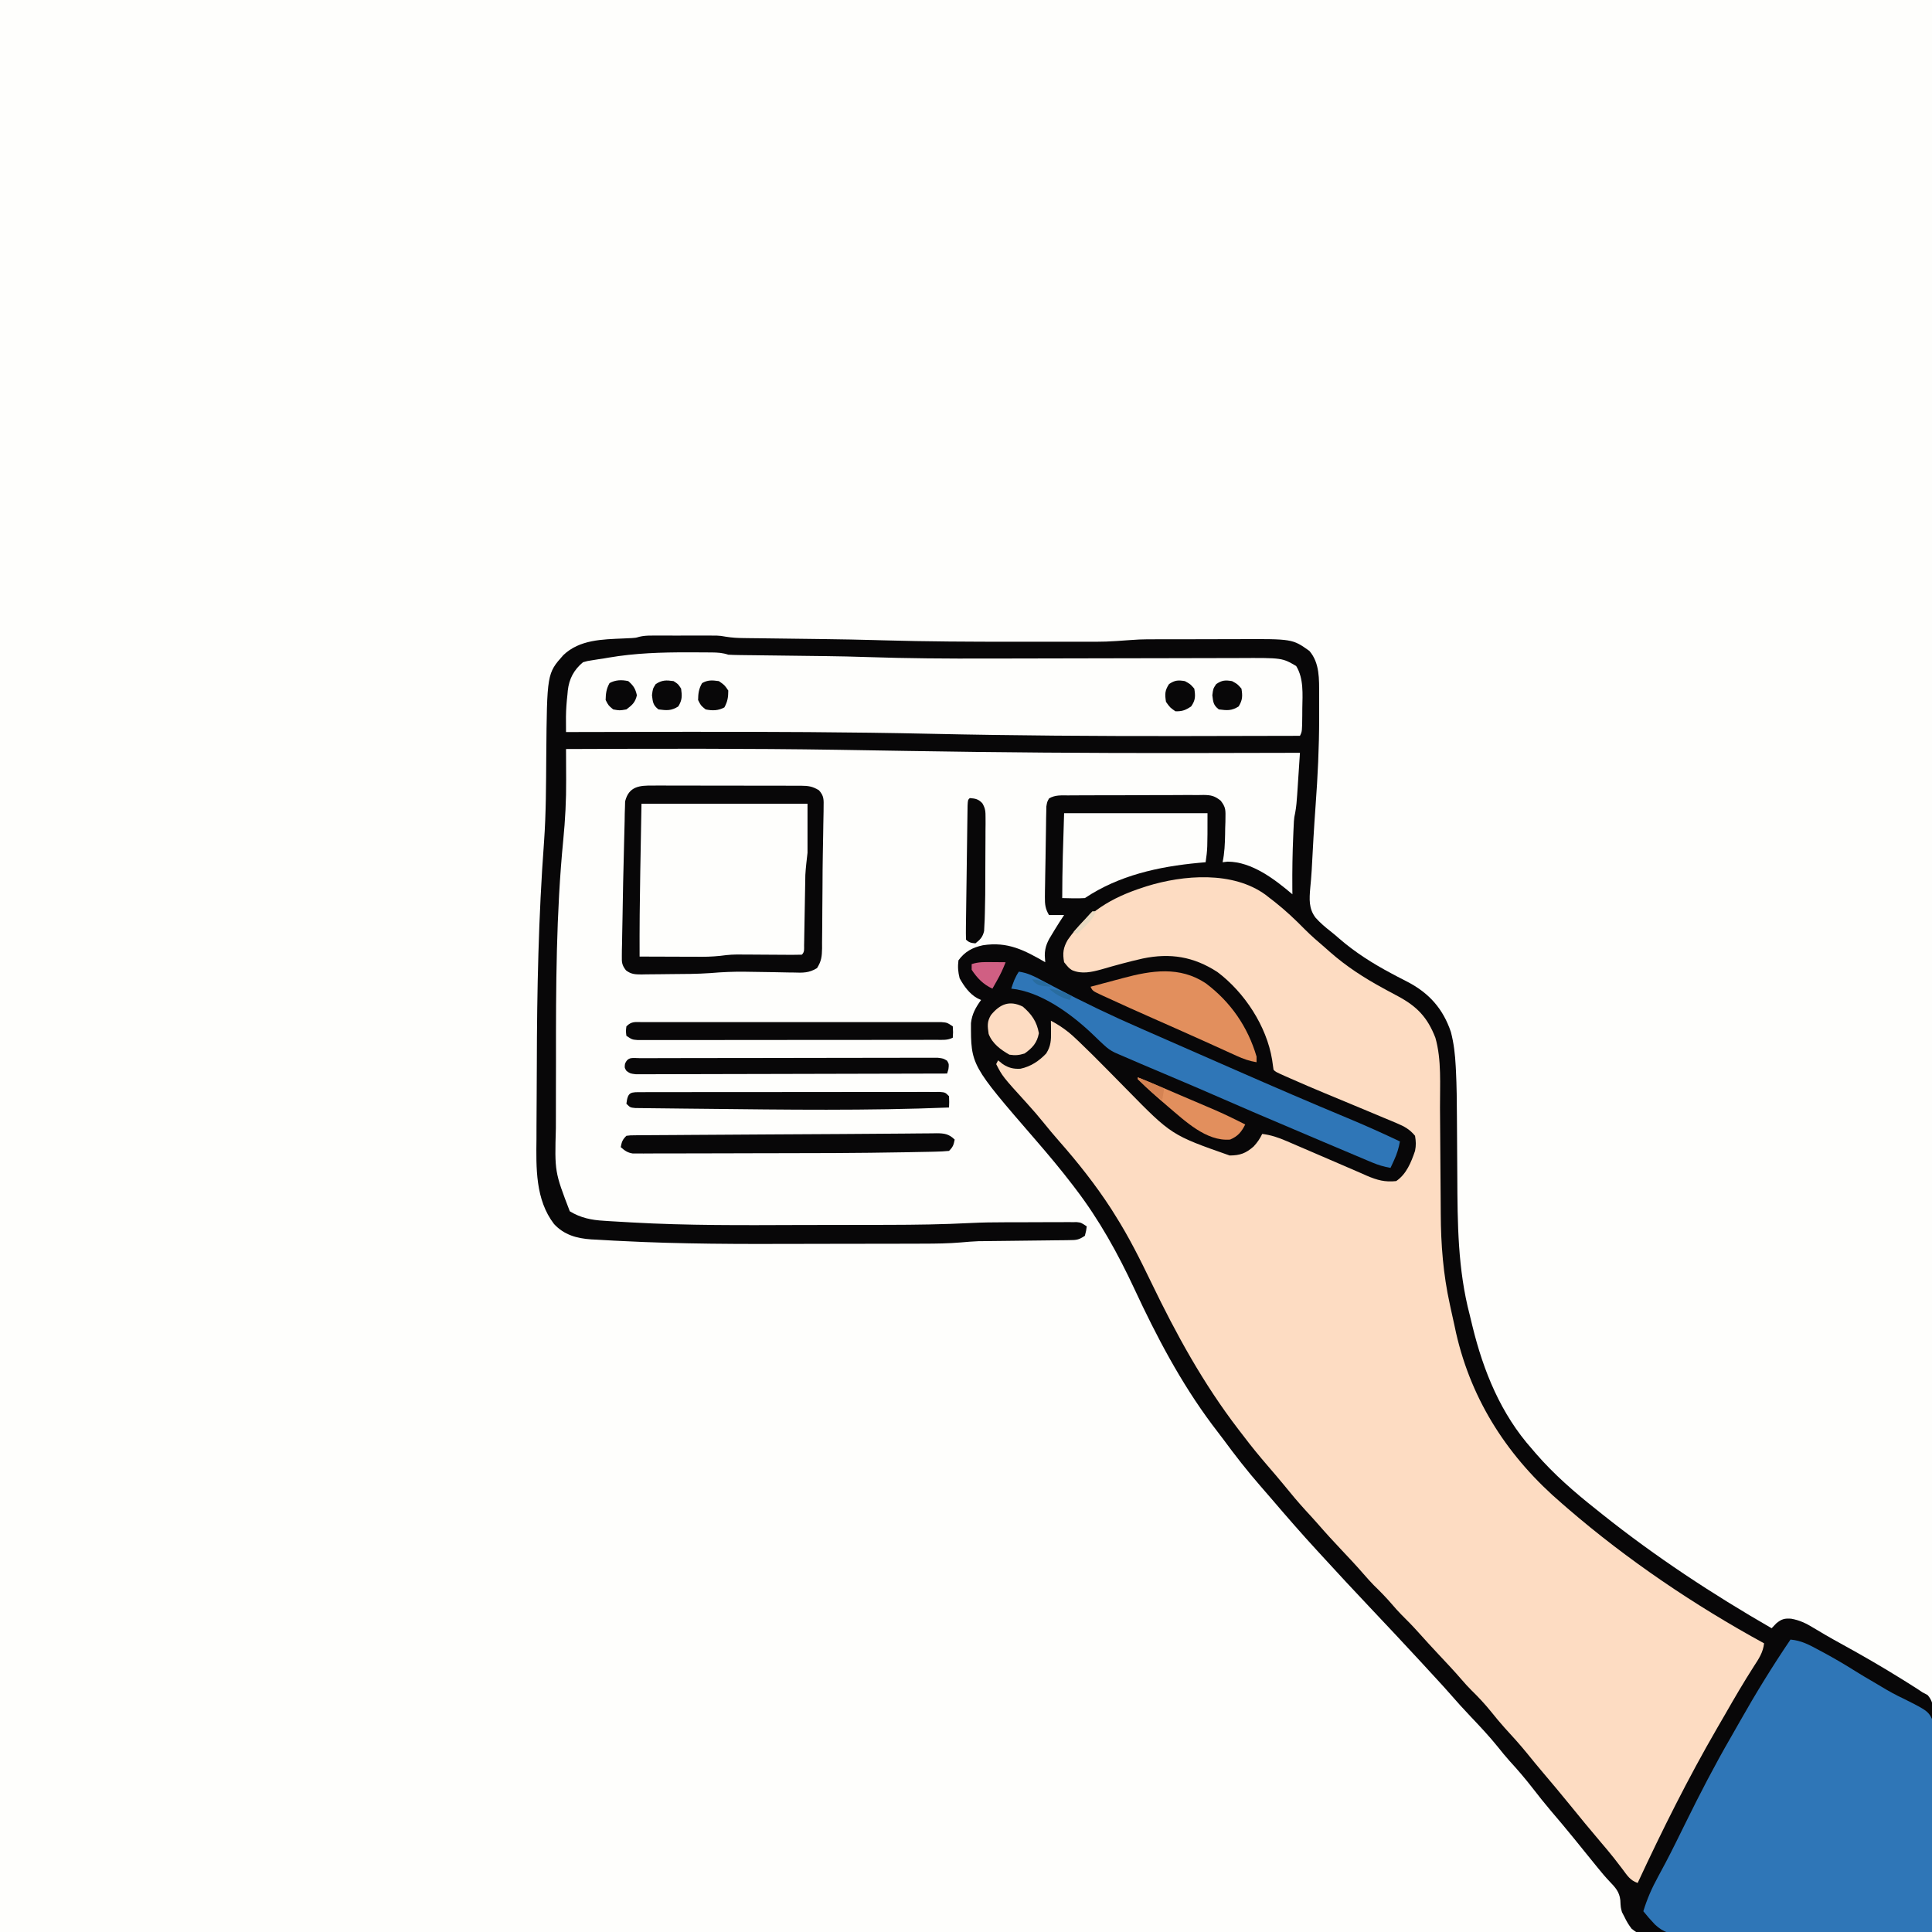
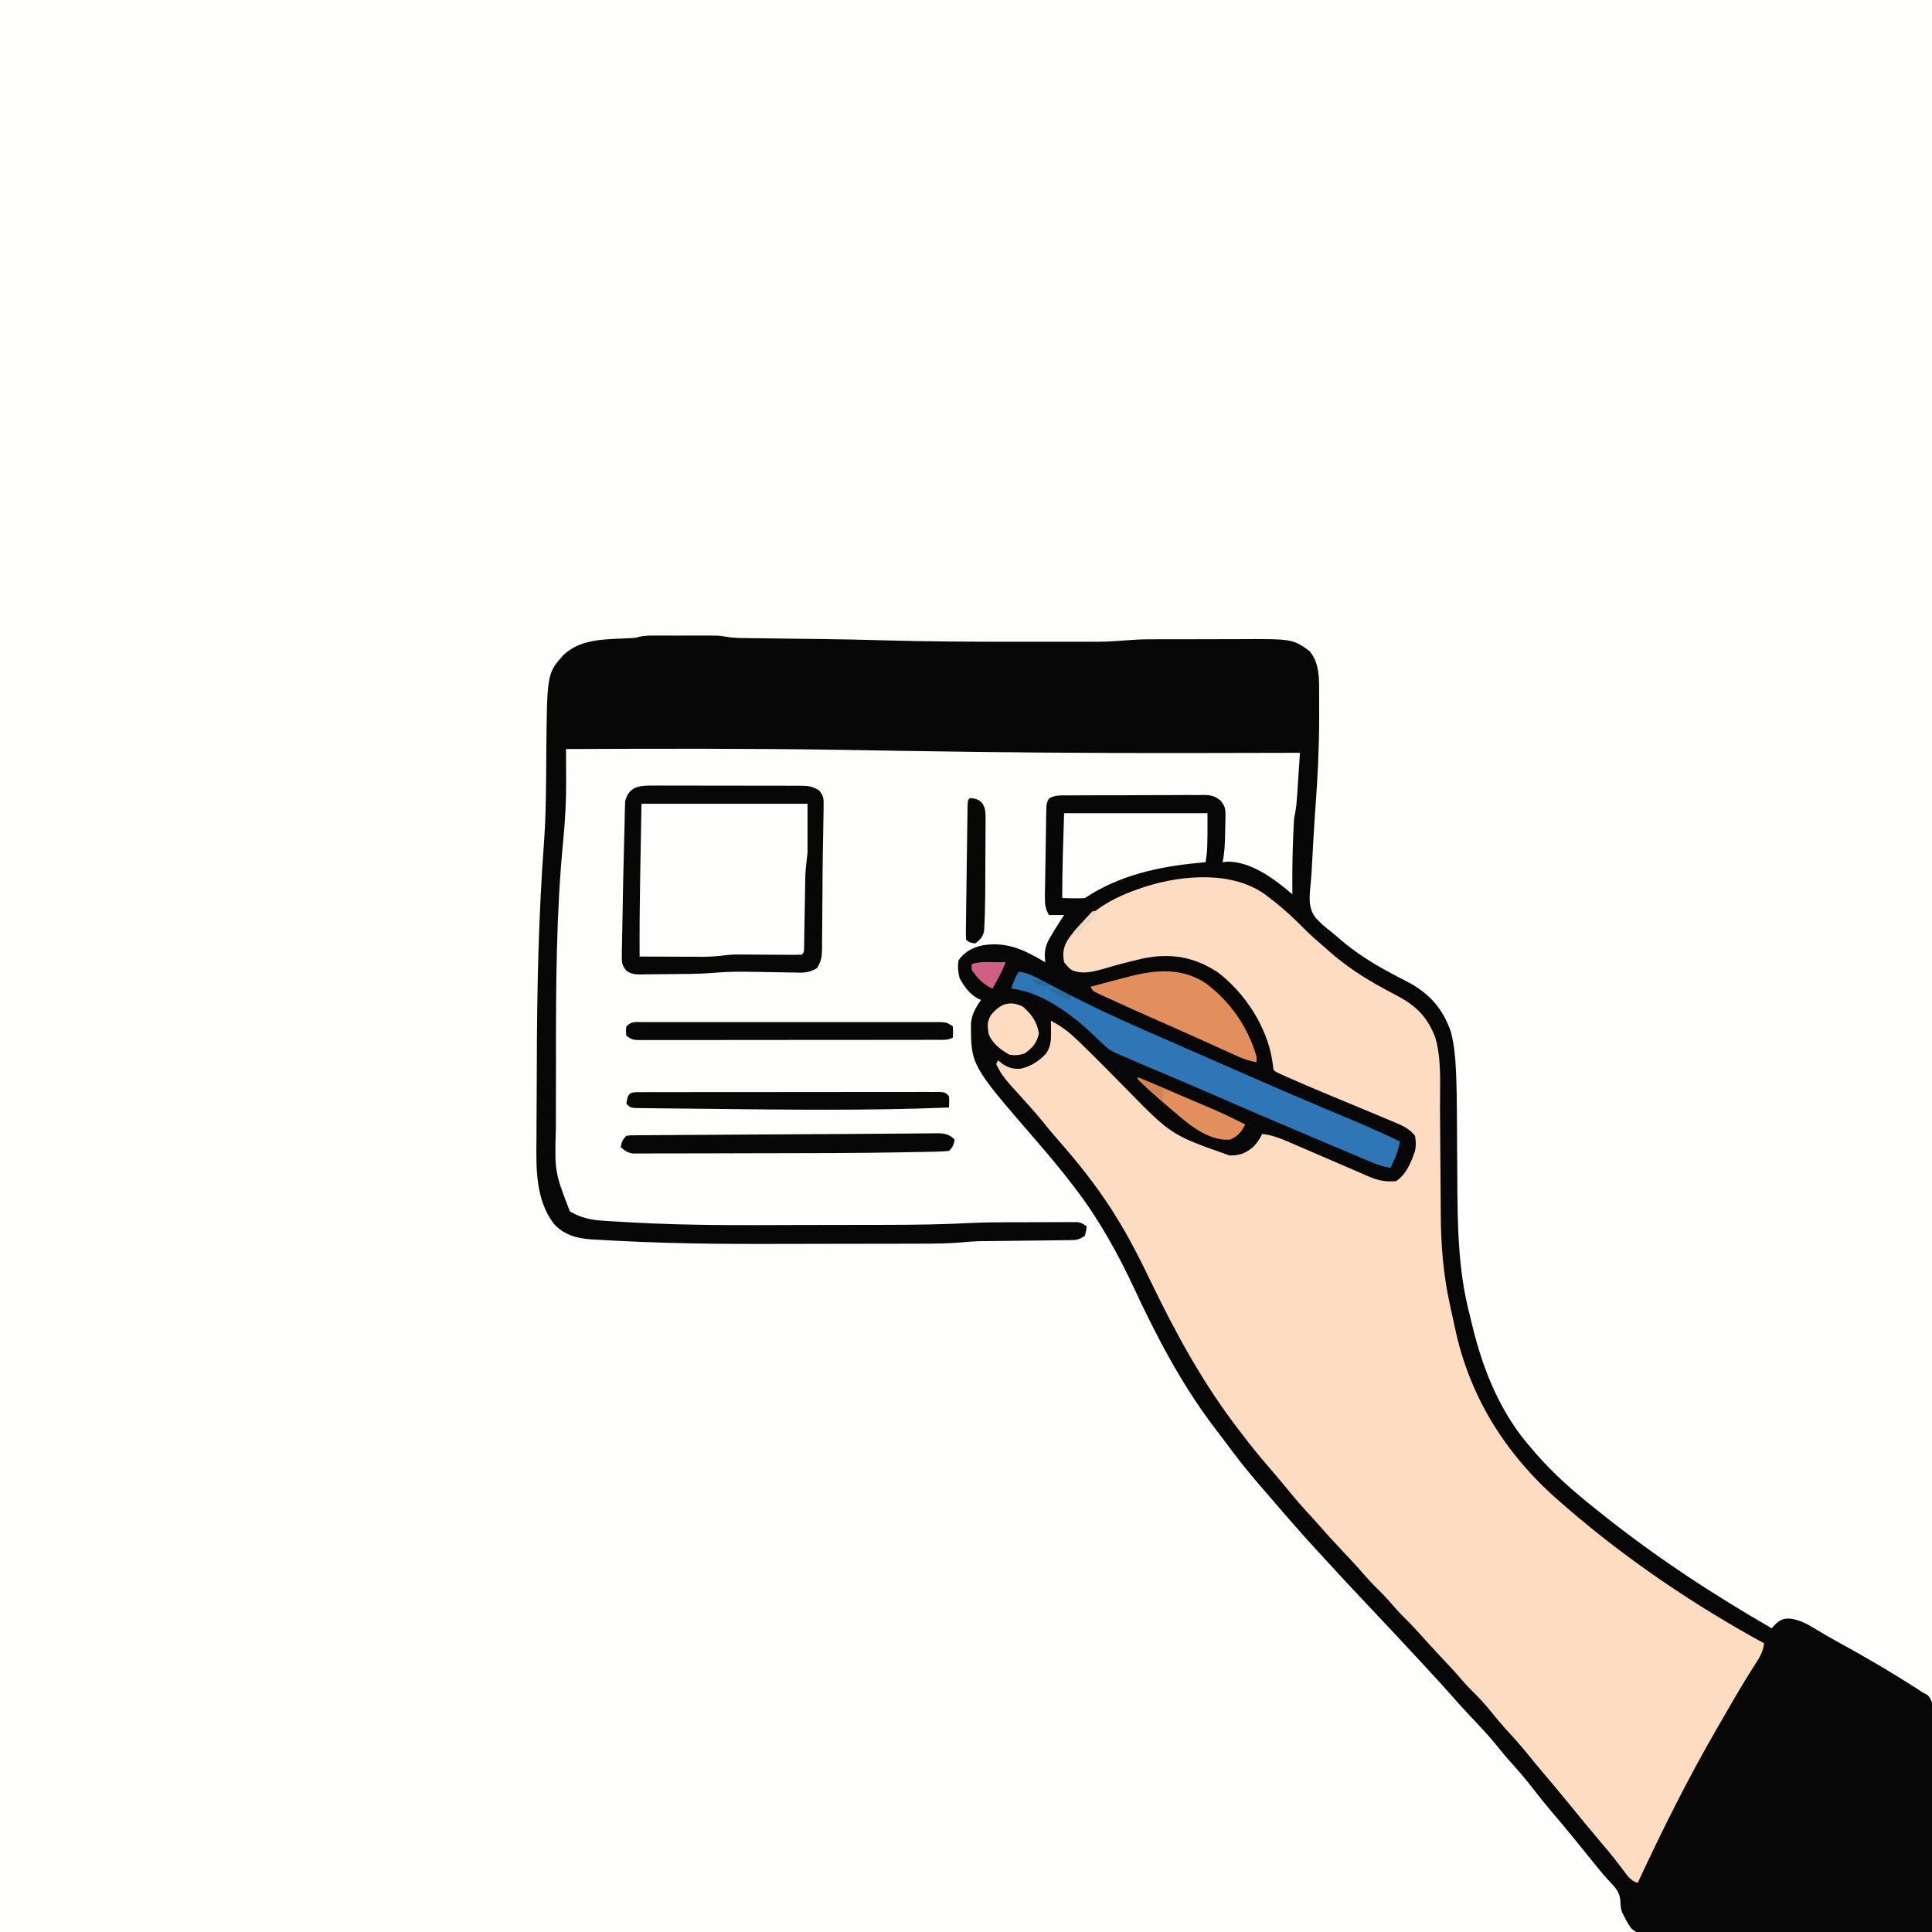
<svg xmlns="http://www.w3.org/2000/svg" version="1.1" width="1024" height="1024">
  <rect width="100%" height="100%" fill="#333333" stroke="none" />
  <path d="M0 0 C337.92 0 675.84 0 1024 0 C1024 337.92 1024 675.84 1024 1024 C686.08 1024 348.16 1024 0 1024 C0 686.08 0 348.16 0 0 Z " fill="#FEFEFC" transform="translate(0,0)" />
  <path d="M0 0 C0.801 -0.003 1.602 -0.006 2.428 -0.01 C3.285 -0.008 4.143 -0.006 5.026 -0.003 C5.916 -0.004 6.806 -0.005 7.723 -0.006 C9.604 -0.007 11.486 -0.005 13.367 -0.001 C16.235 0.004 19.103 -0.001 21.971 -0.007 C23.802 -0.007 25.633 -0.005 27.463 -0.003 C28.317 -0.005 29.17 -0.007 30.049 -0.01 C30.857 -0.006 31.664 -0.003 32.496 0 C33.199 0.001 33.902 0.002 34.626 0.002 C36.877 0.129 36.877 0.129 39.77 0.626 C42.89 1.131 45.824 1.281 48.982 1.319 C50.174 1.336 51.366 1.352 52.594 1.37 C54.525 1.39 54.525 1.39 56.495 1.411 C57.87 1.429 59.245 1.447 60.621 1.466 C64.265 1.516 67.909 1.56 71.553 1.603 C77.229 1.671 82.904 1.743 88.58 1.819 C90.035 1.839 91.491 1.858 92.946 1.877 C101.375 1.988 109.801 2.14 118.227 2.379 C119.409 2.412 119.409 2.412 120.616 2.447 C121.412 2.469 122.209 2.492 123.029 2.515 C146.265 3.172 169.489 3.285 192.734 3.26 C198.191 3.254 203.648 3.257 209.105 3.263 C213.38 3.267 217.655 3.266 221.93 3.263 C223.944 3.263 225.959 3.263 227.973 3.266 C241.114 3.296 241.114 3.296 254.212 2.358 C260.211 1.843 266.247 1.965 272.264 1.961 C273.735 1.958 275.205 1.955 276.676 1.951 C279.744 1.945 282.813 1.943 285.881 1.944 C289.766 1.944 293.65 1.931 297.535 1.913 C300.57 1.902 303.605 1.9 306.639 1.901 C308.069 1.9 309.499 1.895 310.929 1.887 C339.902 1.743 339.902 1.743 348.877 8.129 C354.433 14.57 354.032 23.224 354.045 31.317 C354.052 32.467 354.052 32.467 354.058 33.641 C354.068 36.137 354.068 38.633 354.065 41.129 C354.065 41.993 354.065 42.856 354.065 43.745 C354.05 59.257 353.308 74.615 352.168 90.086 C351.332 101.551 350.687 113.028 350.094 124.508 C349.907 127.634 349.642 130.734 349.331 133.848 C348.85 139.646 348.462 144.688 352.17 149.547 C354.629 152.285 357.337 154.603 360.24 156.855 C361.749 158.029 363.194 159.283 364.631 160.543 C373.107 167.895 382.496 173.835 392.381 179.083 C393.35 179.598 394.318 180.113 395.316 180.644 C397.224 181.65 399.139 182.641 401.062 183.617 C412.421 189.572 419.752 197.876 423.877 210.09 C425.457 216.118 426.122 222.119 426.438 228.328 C426.48 229.108 426.521 229.888 426.563 230.691 C426.964 238.878 427.043 247.061 427.077 255.256 C427.089 257.982 427.108 260.707 427.13 263.433 C427.19 271.169 427.245 278.904 427.279 286.64 C427.393 311.568 427.507 335.842 433.877 360.129 C434.355 362.105 434.832 364.08 435.309 366.056 C441.122 389.863 450.39 412.65 466.877 431.129 C467.562 431.934 468.246 432.738 468.952 433.567 C478.472 444.547 489.496 454.135 500.877 463.129 C501.919 463.964 502.961 464.798 504.002 465.633 C532.261 488.176 562.561 508.104 593.877 526.129 C594.682 525.284 595.486 524.438 596.315 523.567 C599.061 521.285 600.758 520.781 604.315 521.086 C608.626 521.861 612.176 523.52 615.877 525.817 C617.272 526.643 618.668 527.467 620.065 528.29 C620.827 528.743 621.589 529.197 622.374 529.665 C625.101 531.26 627.858 532.791 630.627 534.313 C641.631 540.363 652.476 546.602 663.127 553.254 C664.133 553.882 665.138 554.509 666.174 555.155 C671.449 558.484 671.449 558.484 673.877 560.129 C674.74 560.58 675.602 561.031 676.49 561.496 C680.348 565.752 679.533 570.331 679.445 575.875 C679.446 577.075 679.447 578.275 679.447 579.512 C679.444 582.799 679.419 586.085 679.384 589.372 C679.353 592.809 679.35 596.245 679.344 599.682 C679.329 606.188 679.288 612.694 679.238 619.2 C679.182 626.607 679.154 634.014 679.129 641.422 C679.077 656.658 678.989 671.894 678.877 687.129 C658.511 687.316 638.145 687.457 617.778 687.544 C608.321 687.585 598.864 687.641 589.408 687.733 C581.165 687.813 572.923 687.864 564.68 687.882 C560.315 687.893 555.952 687.917 551.588 687.975 C547.478 688.03 543.371 688.046 539.261 688.034 C537.754 688.036 536.247 688.052 534.741 688.083 C523.36 688.304 523.36 688.304 519.663 685.375 C518.107 683.348 516.95 681.442 515.877 679.129 C515.444 678.304 515.011 677.479 514.565 676.629 C513.877 674.129 513.877 674.129 513.69 670.317 C513.188 665.758 511.044 663.538 507.948 660.297 C505.751 657.997 503.755 655.601 501.752 653.129 C500.994 652.199 500.237 651.268 499.456 650.309 C497.568 647.983 495.684 645.654 493.799 643.325 C492.701 641.968 491.602 640.611 490.502 639.254 C489.947 638.569 489.393 637.884 488.821 637.179 C484.915 632.371 480.931 627.637 476.906 622.929 C473.579 619.015 470.4 615.001 467.252 610.942 C463.373 605.942 459.322 601.19 455.034 596.532 C452.842 594.09 450.796 591.571 448.752 589.004 C444.225 583.401 439.334 578.18 434.369 572.963 C430.649 569.05 427.037 565.067 423.499 560.989 C421.271 558.434 418.985 555.936 416.69 553.442 C416.224 552.936 415.758 552.429 415.279 551.907 C414.3 550.844 413.321 549.782 412.342 548.719 C410.915 547.17 409.49 545.619 408.065 544.067 C399.055 534.266 389.916 524.588 380.779 514.906 C372.412 506.039 364.092 497.137 355.877 488.129 C354.921 487.089 353.964 486.048 353.006 485.008 C344.821 476.117 336.902 467.021 329.053 457.833 C327.002 455.434 324.938 453.05 322.858 450.676 C315.911 442.72 309.49 434.472 303.235 425.963 C301.315 423.369 299.341 420.816 297.377 418.254 C280.68 395.911 267.879 371.494 256.127 346.258 C247.39 327.514 237.466 309.583 224.877 293.129 C224.448 292.563 224.018 291.998 223.575 291.415 C217.128 282.964 210.308 274.864 203.351 266.832 C169.459 227.661 169.459 227.661 169.51 205.411 C170.054 200.549 172.044 197.046 174.877 193.129 C174.282 192.868 173.686 192.606 173.073 192.336 C168.769 189.97 165.84 185.879 163.502 181.629 C162.653 178.234 162.441 175.618 162.877 172.129 C166.229 167.521 170.379 165.275 175.877 164.129 C189.028 162.103 197.762 166.712 208.877 173.129 C208.798 171.96 208.718 170.791 208.635 169.586 C208.637 164.802 210.235 161.785 212.752 157.817 C213.117 157.21 213.482 156.604 213.858 155.979 C215.468 153.318 217.152 150.717 218.877 148.129 C216.237 148.129 213.597 148.129 210.877 148.129 C208.905 144.831 208.643 142.399 208.695 138.582 C208.71 136.916 208.71 136.916 208.726 135.215 C208.749 134.02 208.772 132.825 208.795 131.594 C208.813 130.364 208.831 129.134 208.85 127.866 C208.901 124.601 208.964 121.336 209.029 118.07 C209.065 116.067 209.091 114.065 209.114 112.062 C209.159 108.218 209.224 104.375 209.295 100.532 C209.308 99.335 209.321 98.138 209.334 96.905 C209.36 95.797 209.386 94.689 209.413 93.547 C209.43 92.571 209.448 91.595 209.465 90.589 C209.877 88.129 209.877 88.129 210.897 86.317 C214.078 84.409 217.428 84.696 221.033 84.709 C221.864 84.701 222.696 84.693 223.552 84.684 C226.304 84.66 229.055 84.659 231.807 84.661 C233.719 84.654 235.631 84.646 237.543 84.638 C241.553 84.624 245.562 84.623 249.572 84.628 C254.71 84.634 259.846 84.604 264.983 84.563 C268.933 84.537 272.882 84.535 276.832 84.538 C278.726 84.536 280.62 84.527 282.514 84.509 C285.164 84.487 287.813 84.497 290.463 84.514 C291.244 84.501 292.026 84.488 292.831 84.474 C296.856 84.536 298.674 84.968 301.867 87.501 C304.188 90.536 304.48 91.885 304.401 95.657 C304.383 97.216 304.383 97.216 304.366 98.807 C304.328 99.883 304.291 100.959 304.252 102.067 C304.238 103.139 304.224 104.211 304.209 105.315 C304.116 110.337 303.924 115.198 302.877 120.129 C303.764 120.026 304.651 119.923 305.565 119.817 C318.413 119.869 330.523 129.178 339.877 137.129 C339.866 136.013 339.854 134.897 339.842 133.747 C339.778 124.571 339.91 115.422 340.315 106.254 C340.354 105.322 340.393 104.39 340.434 103.43 C340.476 102.549 340.518 101.669 340.561 100.762 C340.598 99.988 340.634 99.213 340.672 98.415 C340.877 96.129 340.877 96.129 341.357 93.914 C341.957 90.702 342.197 87.557 342.413 84.297 C342.5 83.005 342.587 81.713 342.676 80.381 C342.764 79.027 342.852 77.672 342.94 76.317 C343.031 74.943 343.123 73.568 343.215 72.194 C343.439 68.839 343.66 65.484 343.877 62.129 C343.001 62.132 343.001 62.132 342.108 62.135 C322.573 62.196 303.038 62.233 283.502 62.254 C282.734 62.255 281.966 62.256 281.174 62.257 C232.544 62.31 183.937 61.942 135.315 61.129 C123.962 60.94 112.609 60.752 101.256 60.575 C100.564 60.564 99.871 60.553 99.158 60.542 C51.068 59.794 2.972 59.937 -45.123 60.129 C-45.118 60.971 -45.113 61.812 -45.108 62.679 C-45.091 65.866 -45.08 69.053 -45.071 72.24 C-45.066 73.607 -45.06 74.974 -45.052 76.341 C-44.989 87.097 -45.526 97.673 -46.587 108.372 C-50.363 147.047 -50.483 186.225 -50.438 225.044 C-50.432 230.618 -50.45 236.192 -50.473 241.766 C-50.487 246.162 -50.488 250.558 -50.485 254.954 C-50.486 257.011 -50.491 259.068 -50.501 261.125 C-51.143 284.211 -51.143 284.211 -43.123 305.129 C-37.388 308.637 -31.606 309.803 -24.992 310.167 C-23.669 310.258 -23.669 310.258 -22.319 310.35 C-19.363 310.543 -16.405 310.706 -13.447 310.864 C-12.4 310.924 -11.353 310.985 -10.275 311.047 C19.184 312.722 48.686 312.513 78.18 312.402 C85.127 312.377 92.074 312.371 99.022 312.367 C105.791 312.363 112.561 312.35 119.331 312.337 C121.446 312.333 123.562 312.33 125.677 312.327 C140.202 312.304 154.677 312.105 169.183 311.356 C175.366 311.041 181.543 310.968 187.733 310.961 C188.893 310.958 190.054 310.955 191.249 310.951 C193.647 310.946 196.045 310.944 198.444 310.944 C202.127 310.942 205.81 310.923 209.493 310.905 C211.844 310.902 214.194 310.9 216.545 310.899 C217.642 310.892 218.739 310.885 219.869 310.877 C220.879 310.88 221.888 310.883 222.929 310.886 C223.815 310.885 224.702 310.884 225.615 310.882 C227.877 311.129 227.877 311.129 230.877 313.129 C230.565 315.504 230.565 315.504 229.877 318.129 C226.533 320.359 225.404 320.391 221.495 320.432 C220.393 320.449 219.29 320.466 218.155 320.483 C216.961 320.491 215.767 320.5 214.538 320.508 C212.689 320.534 212.689 320.534 210.803 320.56 C207.518 320.604 204.233 320.64 200.948 320.672 C196.356 320.717 191.765 320.774 187.173 320.835 C184.733 320.866 182.292 320.893 179.851 320.915 C178.72 320.928 177.589 320.942 176.425 320.956 C175.448 320.965 174.471 320.975 173.464 320.985 C170.395 321.109 167.378 321.348 164.32 321.63 C157.622 322.207 150.965 322.284 144.245 322.291 C142.935 322.295 141.626 322.3 140.276 322.306 C136.705 322.319 133.134 322.325 129.563 322.33 C127.302 322.333 125.041 322.337 122.78 322.341 C115.62 322.355 108.461 322.364 101.302 322.368 C93.998 322.372 86.693 322.384 79.388 322.411 C47.503 322.523 15.658 322.527 -16.193 320.864 C-17.321 320.81 -18.449 320.755 -19.611 320.7 C-22.755 320.543 -25.896 320.361 -29.037 320.167 C-29.936 320.123 -30.835 320.079 -31.762 320.034 C-39.426 319.498 -46.134 317.677 -51.477 311.877 C-61.407 298.967 -60.966 282.068 -60.779 266.61 C-60.773 264.341 -60.769 262.072 -60.767 259.804 C-60.758 255.049 -60.73 250.295 -60.685 245.54 C-60.63 239.623 -60.607 233.706 -60.597 227.788 C-60.528 188.269 -59.697 148.718 -56.771 109.298 C-55.69 94.162 -55.711 78.994 -55.591 63.826 C-55.21 20.101 -55.21 20.101 -46.556 10.368 C-37.933 2.105 -25.844 2.015 -14.58 1.524 C-13.807 1.487 -13.035 1.449 -12.24 1.411 C-11.545 1.38 -10.85 1.35 -10.134 1.319 C-8.127 1.187 -8.127 1.187 -6.255 0.626 C-4.09 0.122 -2.219 0.003 0 0 Z " fill="#080708" transform="translate(345.123,336.871)" />
  <path d="M0 0 C0.739 0.579 1.477 1.158 2.238 1.754 C3.111 2.426 3.984 3.097 4.883 3.789 C10.608 8.329 15.807 13.207 20.918 18.422 C24.206 21.726 27.689 24.737 31.238 27.754 C32.205 28.61 33.172 29.466 34.168 30.348 C42.879 38.001 52.116 43.974 62.293 49.516 C63.181 50 64.069 50.484 64.984 50.982 C66.738 51.933 68.497 52.876 70.26 53.811 C80.273 59.193 85.857 64.991 90.023 75.789 C93.373 87.477 92.404 100.788 92.468 112.832 C92.485 115.837 92.508 118.842 92.533 121.847 C92.603 130.382 92.664 138.917 92.715 147.452 C92.747 152.699 92.789 157.947 92.835 163.194 C92.851 165.173 92.864 167.152 92.872 169.131 C92.945 185.432 94.161 201.096 97.676 217.066 C98.011 218.618 98.011 218.618 98.352 220.2 C98.972 223.053 99.604 225.904 100.238 228.754 C100.608 230.484 100.608 230.484 100.984 232.25 C109.308 268.698 128.965 298.601 157.238 322.754 C158.163 323.556 159.087 324.358 160.039 325.184 C191.788 352.565 227.473 376.672 264.238 396.754 C263.71 401.541 261.448 404.947 258.863 408.879 C253.54 417.189 248.569 425.667 243.68 434.238 C242.263 436.71 240.828 439.172 239.391 441.633 C223.979 468.219 210.185 495.891 197.238 523.754 C193.232 522.419 191.682 519.76 189.238 516.504 C188.253 515.22 187.266 513.937 186.277 512.656 C185.774 512.004 185.27 511.351 184.751 510.679 C182.445 507.745 180.039 504.902 177.613 502.066 C171.996 495.486 166.523 488.795 161.066 482.082 C156.545 476.535 151.964 471.045 147.327 465.595 C144.396 462.143 141.521 458.652 138.676 455.129 C134.854 450.429 130.819 445.969 126.715 441.516 C124.25 438.767 121.924 435.945 119.613 433.066 C116.323 428.988 112.866 425.272 109.113 421.621 C107.356 419.871 105.728 418.073 104.113 416.191 C100.05 411.466 95.772 406.947 91.509 402.402 C88.063 398.723 84.655 395.017 81.301 391.254 C78.278 387.868 75.153 384.64 71.914 381.461 C70.128 379.641 68.464 377.749 66.801 375.816 C63.832 372.37 60.697 369.163 57.426 366.004 C55.528 364.052 53.741 362.059 51.957 360.004 C48.322 355.818 44.55 351.778 40.738 347.754 C36.34 343.11 32.03 338.415 27.837 333.584 C25.722 331.163 23.545 328.803 21.363 326.441 C17.299 321.985 13.447 317.404 9.66 312.711 C6.867 309.3 3.995 305.964 1.113 302.629 C-3.344 297.452 -7.648 292.21 -11.762 286.754 C-12.627 285.631 -13.493 284.509 -14.359 283.387 C-33.067 258.994 -47.263 233.064 -60.576 205.472 C-66.476 193.256 -72.489 181.226 -79.762 169.754 C-80.427 168.692 -81.092 167.63 -81.777 166.535 C-90.11 153.663 -99.595 141.709 -109.727 130.223 C-112.399 127.189 -114.971 124.087 -117.512 120.941 C-120.337 117.452 -123.239 114.074 -126.262 110.754 C-139.41 96.291 -139.41 96.291 -142.762 89.754 C-142.267 88.764 -142.267 88.764 -141.762 87.754 C-140.937 88.414 -140.112 89.074 -139.262 89.754 C-136.225 91.738 -133.611 92.406 -129.914 92.207 C-124.458 91.058 -120.058 88.115 -116.262 84.129 C-113.765 80.176 -113.65 77.147 -113.699 72.566 C-113.708 71.48 -113.717 70.393 -113.727 69.273 C-113.738 68.442 -113.75 67.611 -113.762 66.754 C-108.797 69.398 -104.707 72.291 -100.637 76.191 C-100.028 76.764 -99.42 77.337 -98.793 77.927 C-94.05 82.443 -89.435 87.083 -84.828 91.738 C-84.206 92.365 -83.584 92.992 -82.943 93.639 C-79.799 96.81 -76.664 99.988 -73.544 103.183 C-49.808 127.384 -49.808 127.384 -19.012 138.191 C-13.487 138.151 -10.455 137.041 -6.32 133.422 C-4.402 131.369 -2.958 129.297 -1.762 126.754 C2.957 127.351 6.839 128.679 11.199 130.562 C12.188 130.986 12.188 130.986 13.198 131.419 C14.608 132.024 16.018 132.632 17.426 133.243 C19.634 134.2 21.845 135.148 24.058 136.092 C29.714 138.509 35.365 140.934 41.001 143.394 C44.263 144.817 47.531 146.224 50.801 147.629 C51.749 148.051 52.698 148.473 53.675 148.908 C59.15 151.248 63.274 152.384 69.238 151.754 C74.678 148.085 77.171 141.805 79.238 135.754 C79.83 132.682 79.739 130.927 79.238 127.754 C76.449 124.342 73.595 122.775 69.566 121.09 C68.439 120.613 67.312 120.135 66.15 119.644 C64.942 119.144 63.733 118.644 62.488 118.129 C61.227 117.599 59.966 117.068 58.706 116.536 C54.888 114.929 51.064 113.341 47.238 111.754 C45.053 110.845 42.868 109.936 40.684 109.027 C37.679 107.778 34.674 106.529 31.669 105.283 C25.348 102.656 19.059 99.964 12.801 97.191 C12.043 96.857 11.285 96.522 10.503 96.177 C5.365 93.88 5.365 93.88 4.238 92.754 C3.962 90.987 3.718 89.215 3.488 87.441 C0.559 69.591 -11.11 51.784 -25.512 40.941 C-38.127 32.751 -50.513 30.766 -65.062 33.781 C-72.453 35.449 -79.74 37.445 -87.012 39.566 C-92.247 41.002 -97.512 42.204 -102.652 39.91 C-104.324 38.754 -104.324 38.754 -106.762 35.754 C-107.627 30.957 -107.252 28.081 -104.824 23.879 C-94.52 9.188 -81.735 1.557 -64.949 -3.871 C-64.322 -4.078 -63.694 -4.284 -63.048 -4.497 C-43.472 -10.59 -17.315 -12.63 0 0 Z " fill="#FDDCC2" transform="translate(670.762,474.246)" />
-   <path d="M0 0 C5.768 0.509 10.067 2.849 15.062 5.562 C16.329 6.24 16.329 6.24 17.621 6.932 C23.452 10.082 29.119 13.417 34.723 16.957 C37.729 18.831 40.765 20.626 43.836 22.392 C45.252 23.216 46.661 24.052 48.06 24.903 C52.021 27.314 55.976 29.488 60.179 31.449 C73.336 38.048 73.336 38.048 76.111 44.638 C77.822 52.341 77.296 60.162 76.953 67.988 C76.916 70.503 76.887 73.018 76.867 75.533 C76.799 81.447 76.642 87.354 76.44 93.264 C76.193 100.664 76.087 108.064 75.977 115.467 C75.763 128.648 75.426 141.824 75 155 C56.676 155.257 38.352 155.451 20.026 155.57 C11.517 155.627 3.008 155.704 -5.501 155.83 C-12.922 155.94 -20.341 156.011 -27.762 156.035 C-31.689 156.049 -35.613 156.083 -39.539 156.163 C-43.243 156.238 -46.943 156.261 -50.647 156.244 C-52.638 156.249 -54.629 156.308 -56.62 156.369 C-63.181 156.287 -67.151 155.479 -71.899 150.977 C-74.052 148.735 -76.049 146.421 -78 144 C-76.042 137.569 -73.538 131.831 -70.312 125.938 C-69.406 124.248 -68.501 122.558 -67.598 120.867 C-67.153 120.038 -66.709 119.209 -66.25 118.354 C-64.531 115.116 -62.88 111.847 -61.25 108.562 C-60.94 107.941 -60.63 107.319 -60.311 106.678 C-58.699 103.439 -57.096 100.195 -55.5 96.948 C-47.96 81.609 -40.143 66.529 -31.575 51.73 C-29.991 48.985 -28.428 46.229 -26.871 43.469 C-18.471 28.6 -9.584 14.134 0 0 Z " fill="#2F76B7" transform="translate(949,869)" />
-   <path d="M0 0 C0.878 0.001 1.757 0.002 2.662 0.003 C5.177 0.009 7.692 0.025 10.207 0.047 C10.969 0.051 11.73 0.056 12.515 0.06 C15.664 0.103 18.179 0.247 21.188 1.25 C23.139 1.362 25.093 1.416 27.047 1.439 C28.259 1.456 29.47 1.473 30.718 1.49 C32.053 1.504 33.388 1.518 34.723 1.531 C36.117 1.549 37.511 1.568 38.905 1.587 C42.605 1.637 46.306 1.681 50.007 1.724 C55.816 1.791 61.625 1.865 67.434 1.942 C69.406 1.967 71.378 1.989 73.35 2.01 C80.346 2.099 87.336 2.248 94.329 2.49 C115.856 3.227 137.354 3.361 158.893 3.295 C164.96 3.276 171.027 3.267 177.094 3.259 C194.315 3.235 211.536 3.198 228.758 3.154 C238.337 3.129 247.916 3.112 257.495 3.102 C263.517 3.096 269.538 3.081 275.56 3.058 C279.298 3.046 283.036 3.043 286.775 3.042 C288.497 3.04 290.22 3.034 291.942 3.025 C314.747 2.906 314.747 2.906 322.188 7.25 C326.254 13.876 325.571 22.23 325.438 29.688 C325.432 30.87 325.427 32.053 325.422 33.271 C325.342 41.94 325.342 41.94 324.188 44.25 C303.667 44.313 283.146 44.353 262.625 44.375 C261.849 44.376 261.073 44.377 260.273 44.378 C216.396 44.425 172.554 44.144 128.686 43.178 C85.371 42.229 42.074 42.078 -1.25 42.125 C-2.451 42.126 -2.451 42.126 -3.677 42.128 C-24.055 42.15 -44.434 42.19 -64.812 42.25 C-64.821 40.512 -64.826 38.774 -64.831 37.036 C-64.834 36.069 -64.838 35.101 -64.841 34.104 C-64.802 30.182 -64.498 26.332 -64.062 22.438 C-64.001 21.727 -63.939 21.016 -63.875 20.283 C-63.19 14.105 -60.658 9.281 -55.812 5.25 C-53.474 4.577 -53.474 4.577 -50.766 4.164 C-49.781 4.008 -48.797 3.853 -47.783 3.692 C-46.313 3.473 -46.313 3.473 -44.812 3.25 C-43.982 3.107 -43.151 2.963 -42.295 2.815 C-28.193 0.401 -14.27 -0.027 0 0 Z " fill="#FEFEFC" transform="translate(364.812,345.75)" />
  <path d="M0 0 C0.91 -0.007 1.819 -0.014 2.756 -0.022 C5.757 -0.039 8.757 -0.019 11.758 0.002 C13.846 0.001 15.935 -0.001 18.023 -0.005 C22.398 -0.008 26.772 0.007 31.146 0.034 C36.752 0.068 42.357 0.062 47.963 0.044 C52.275 0.033 56.586 0.042 60.898 0.057 C62.965 0.062 65.032 0.062 67.099 0.055 C69.988 0.05 72.876 0.07 75.766 0.098 C76.619 0.091 77.472 0.085 78.351 0.078 C82.348 0.142 84.423 0.353 87.916 2.469 C90.685 5.514 90.471 7.465 90.406 11.541 C90.402 12.241 90.398 12.941 90.394 13.662 C90.373 16.007 90.316 18.349 90.258 20.694 C90.232 22.349 90.208 24.005 90.186 25.66 C90.134 29.298 90.065 32.935 89.989 36.573 C89.883 41.986 89.85 47.398 89.831 52.812 C89.812 57.459 89.77 62.107 89.724 66.754 C89.705 69.043 89.693 71.333 89.689 73.622 C89.68 76.856 89.638 80.089 89.59 83.323 C89.594 84.292 89.598 85.261 89.602 86.26 C89.507 90.591 89.267 93.019 86.926 96.747 C82.681 99.375 79.376 99.247 74.48 99.084 C73.566 99.075 72.652 99.065 71.71 99.056 C68.788 99.021 65.867 98.952 62.945 98.881 C59.124 98.814 55.302 98.761 51.48 98.709 C50.548 98.695 49.616 98.68 48.655 98.665 C42.555 98.588 36.567 98.855 30.487 99.378 C23.462 99.872 16.424 99.894 9.384 99.926 C7.615 99.938 5.847 99.959 4.078 99.988 C1.489 100.03 -1.098 100.047 -3.688 100.057 C-4.476 100.074 -5.265 100.092 -6.077 100.11 C-9.46 100.096 -11.598 100.029 -14.33 97.938 C-16.515 95.117 -16.594 93.788 -16.532 90.256 C-16.523 89.173 -16.514 88.09 -16.504 86.974 C-16.473 85.797 -16.442 84.621 -16.41 83.408 C-16.393 82.174 -16.376 80.939 -16.358 79.666 C-16.307 76.335 -16.238 73.005 -16.161 69.674 C-16.103 66.987 -16.063 64.299 -16.024 61.611 C-15.925 54.854 -15.782 48.098 -15.594 41.342 C-15.498 37.881 -15.412 34.421 -15.349 30.959 C-15.274 26.871 -15.16 22.785 -15.043 18.698 C-15.025 17.455 -15.007 16.212 -14.989 14.932 C-14.949 13.782 -14.909 12.631 -14.868 11.446 C-14.844 10.44 -14.82 9.434 -14.794 8.398 C-12.826 0.356 -7.059 -0.097 0 0 Z M-6.117 9.631 C-6.282 18.912 -6.447 28.194 -6.617 37.756 C-6.669 40.636 -6.722 43.516 -6.775 46.483 C-7.035 61.201 -7.187 75.911 -7.117 90.631 C-1.567 90.656 3.983 90.674 9.533 90.686 C11.419 90.691 13.304 90.698 15.189 90.707 C17.91 90.719 20.631 90.724 23.352 90.729 C24.185 90.734 25.019 90.739 25.878 90.744 C30.291 90.745 34.508 90.465 38.876 89.855 C42.558 89.444 46.241 89.53 49.941 89.569 C51.186 89.574 51.186 89.574 52.456 89.58 C55.077 89.592 57.699 89.611 60.32 89.631 C63.798 89.658 67.276 89.678 70.754 89.694 C71.555 89.702 72.356 89.71 73.181 89.719 C75.082 89.727 76.983 89.685 78.883 89.631 C80.404 88.11 80.037 86.744 80.072 84.621 C80.089 83.77 80.106 82.918 80.123 82.04 C80.137 81.111 80.15 80.182 80.164 79.225 C80.182 78.271 80.201 77.317 80.22 76.334 C80.279 73.267 80.331 70.199 80.383 67.131 C80.434 64.092 80.488 61.053 80.546 58.014 C80.582 56.12 80.615 54.227 80.643 52.334 C80.659 51.457 80.676 50.58 80.693 49.676 C80.712 48.538 80.712 48.538 80.731 47.377 C80.948 43.449 81.448 39.541 81.883 35.631 C81.883 27.051 81.883 18.471 81.883 9.631 C52.843 9.631 23.803 9.631 -6.117 9.631 Z " fill="#080708" transform="translate(346.117,416.369)" />
  <path d="M0 0 C4.526 0.609 8.153 2.448 12.125 4.578 C13.552 5.328 14.979 6.077 16.407 6.826 C17.154 7.221 17.902 7.616 18.672 8.023 C33.857 16.027 49.199 23.398 64.947 30.236 C69.488 32.209 74.017 34.206 78.547 36.203 C88.158 40.438 97.778 44.652 107.399 48.861 C109.943 49.975 112.487 51.09 115.03 52.206 C134.67 60.822 154.35 69.328 174.155 77.561 C183.551 81.478 192.812 85.616 202 90 C201.337 93.543 200.453 96.536 198.938 99.812 C198.575 100.603 198.213 101.393 197.84 102.207 C197.563 102.799 197.286 103.39 197 104 C193.504 103.394 190.442 102.481 187.176 101.102 C185.777 100.515 185.777 100.515 184.351 99.917 C182.847 99.277 182.847 99.277 181.312 98.625 C179.726 97.957 179.726 97.957 178.106 97.275 C174.736 95.854 171.368 94.427 168 93 C165.874 92.104 163.748 91.208 161.621 90.312 C150.19 85.494 138.778 80.633 127.375 75.75 C126.274 75.279 125.174 74.808 124.04 74.323 C118.82 72.084 113.608 69.831 108.408 67.547 C98.163 63.048 87.866 58.676 77.562 54.312 C74.909 53.189 72.256 52.064 69.603 50.939 C67.972 50.247 66.34 49.556 64.708 48.866 C60.821 47.217 56.941 45.551 53.073 43.857 C52.346 43.539 51.619 43.22 50.869 42.893 C48.633 41.825 46.918 40.582 45.125 38.875 C44.471 38.273 43.818 37.671 43.145 37.051 C41.598 35.572 40.054 34.089 38.512 32.605 C27.49 22.222 11.546 10.555 -4 9 C-2.941 5.597 -1.991 2.986 0 0 Z " fill="#2F76B7" transform="translate(540,515)" />
  <path d="M0 0 C25.08 0 50.16 0 76 0 C76 19 76 19 75 26 C73.779 26.11 72.559 26.219 71.301 26.332 C49.964 28.342 29.061 32.959 11 45 C6.985 45.269 3.029 45.087 -1 45 C-1 29.996 -0.484 14.996 0 0 Z " fill="#FEFEFC" transform="translate(564,431)" />
  <path d="M0 0 C13.129 9.872 22.236 23.031 26.875 38.812 C26.875 39.803 26.875 40.793 26.875 41.812 C23.037 41.186 19.843 40.045 16.309 38.434 C15.201 37.932 14.093 37.431 12.952 36.915 C11.739 36.36 10.526 35.805 9.312 35.25 C7.38 34.373 5.447 33.498 3.513 32.623 C2.142 32.002 0.771 31.381 -0.601 30.759 C-5.872 28.371 -11.157 26.015 -16.449 23.672 C-17.234 23.324 -18.018 22.977 -18.826 22.619 C-21.92 21.249 -25.014 19.88 -28.11 18.513 C-36.315 14.89 -44.5 11.222 -52.641 7.457 C-53.376 7.122 -54.112 6.787 -54.871 6.442 C-60.009 4.044 -60.009 4.044 -61.125 1.812 C-56.87 0.648 -52.609 -0.491 -48.341 -1.605 C-46.883 -1.988 -45.427 -2.376 -43.972 -2.77 C-28.777 -6.855 -13.82 -9.199 0 0 Z " fill="#E28F5D" transform="translate(639.125,521.188)" />
  <path d="M0 0 C4.253 -0.039 8.506 -0.067 12.759 -0.093 C14.697 -0.107 16.636 -0.126 18.575 -0.151 C21.194 -0.184 23.813 -0.199 26.432 -0.209 C27.188 -0.224 27.945 -0.238 28.724 -0.253 C32.895 -0.247 35.352 0.12 38.375 3.097 C37.801 5.964 37.513 6.958 35.375 9.097 C32.913 9.345 30.559 9.465 28.091 9.502 C26.935 9.53 26.935 9.53 25.756 9.559 C23.128 9.619 20.5 9.663 17.871 9.706 C15.967 9.744 14.063 9.781 12.159 9.819 C-12.812 10.278 -37.789 10.319 -62.763 10.336 C-63.472 10.336 -64.18 10.337 -64.91 10.337 C-65.619 10.338 -66.329 10.338 -67.06 10.339 C-72.92 10.344 -78.78 10.364 -84.641 10.387 C-90.371 10.408 -96.101 10.418 -101.831 10.42 C-105.219 10.421 -108.608 10.427 -111.997 10.445 C-115.73 10.462 -119.462 10.46 -123.195 10.453 C-124.854 10.467 -124.854 10.467 -126.546 10.481 C-127.558 10.476 -128.57 10.47 -129.612 10.464 C-130.489 10.466 -131.366 10.467 -132.27 10.469 C-135.099 10.022 -136.495 8.963 -138.625 7.097 C-138.052 4.23 -137.764 3.235 -135.625 1.097 C-133.553 0.835 -133.553 0.835 -130.942 0.818 C-129.458 0.802 -129.458 0.802 -127.944 0.785 C-126.307 0.781 -126.307 0.781 -124.638 0.778 C-123.491 0.768 -122.343 0.758 -121.161 0.748 C-117.33 0.716 -113.499 0.7 -109.668 0.683 C-106.976 0.665 -104.285 0.645 -101.593 0.624 C-95.909 0.582 -90.225 0.548 -84.541 0.519 C-76.697 0.478 -68.854 0.425 -61.01 0.37 C-48.026 0.278 -35.043 0.208 -22.059 0.154 C-14.706 0.122 -7.353 0.071 0 0 Z " fill="#080708" transform="translate(467.625,600.903)" />
  <path d="M0 0 C0.686 -0.003 1.371 -0.006 2.078 -0.009 C4.386 -0.017 6.695 -0.011 9.003 -0.005 C10.654 -0.008 12.304 -0.011 13.955 -0.015 C18.447 -0.025 22.938 -0.021 27.43 -0.015 C32.124 -0.01 36.817 -0.014 41.511 -0.017 C49.396 -0.021 57.281 -0.016 65.165 -0.007 C74.288 0.004 83.41 0.001 92.533 -0.01 C100.357 -0.019 108.18 -0.021 116.003 -0.016 C120.68 -0.012 125.356 -0.012 130.033 -0.019 C134.43 -0.024 138.827 -0.02 143.224 -0.009 C144.84 -0.006 146.456 -0.007 148.072 -0.011 C150.274 -0.017 152.475 -0.01 154.677 0 C156.527 0.001 156.527 0.001 158.414 0.002 C161.402 0.254 161.402 0.254 164.402 2.254 C164.589 5.379 164.589 5.379 164.402 8.254 C161.516 9.697 159.029 9.383 155.803 9.388 C154.775 9.391 154.775 9.391 153.726 9.395 C151.417 9.401 149.109 9.4 146.8 9.399 C145.15 9.402 143.499 9.406 141.849 9.409 C137.357 9.418 132.865 9.421 128.374 9.421 C124.628 9.422 120.883 9.426 117.138 9.429 C108.305 9.438 99.472 9.44 90.638 9.439 C81.516 9.439 72.393 9.449 63.27 9.465 C55.447 9.478 47.624 9.483 39.8 9.483 C35.124 9.483 30.447 9.485 25.771 9.496 C21.374 9.506 16.977 9.506 12.58 9.498 C10.964 9.497 9.348 9.5 7.732 9.506 C5.53 9.514 3.329 9.509 1.127 9.501 C-0.723 9.502 -0.723 9.502 -2.611 9.503 C-5.598 9.254 -5.598 9.254 -8.598 7.254 C-8.911 4.754 -8.911 4.754 -8.598 2.254 C-5.773 -0.571 -3.96 0.002 0 0 Z " fill="#080708" transform="translate(340.598,541.746)" />
  <path d="M0 0 C0.681 -0.002 1.363 -0.005 2.065 -0.007 C4.365 -0.013 6.665 -0.012 8.965 -0.012 C10.607 -0.015 12.25 -0.018 13.892 -0.022 C18.365 -0.031 22.838 -0.033 27.311 -0.034 C31.039 -0.034 34.767 -0.038 38.494 -0.042 C47.286 -0.05 56.077 -0.052 64.869 -0.052 C73.952 -0.051 83.036 -0.062 92.119 -0.077 C99.905 -0.09 107.691 -0.096 115.477 -0.095 C120.133 -0.095 124.789 -0.098 129.445 -0.108 C133.822 -0.118 138.199 -0.118 142.576 -0.111 C144.186 -0.11 145.796 -0.112 147.407 -0.118 C149.598 -0.126 151.788 -0.121 153.979 -0.114 C155.822 -0.114 155.822 -0.114 157.702 -0.115 C160.553 0.134 160.553 0.134 162.553 2.134 C162.678 5.259 162.678 5.259 162.553 8.134 C119.264 9.879 75.914 9.297 32.604 8.814 C29.199 8.776 25.793 8.743 22.388 8.712 C18.369 8.676 14.351 8.63 10.332 8.576 C8.841 8.557 7.35 8.542 5.858 8.53 C3.815 8.514 1.772 8.483 -0.271 8.453 C-1.996 8.433 -1.996 8.433 -3.756 8.412 C-6.447 8.134 -6.447 8.134 -8.447 6.134 C-7.659 -0.323 -6.224 0.008 0 0 Z " fill="#080708" transform="translate(340.447,578.866)" />
-   <path d="M0 0 C1.021 -0.004 1.021 -0.004 2.063 -0.009 C4.36 -0.018 6.658 -0.019 8.956 -0.021 C10.597 -0.025 12.237 -0.03 13.878 -0.036 C18.347 -0.049 22.816 -0.055 27.285 -0.06 C30.074 -0.063 32.863 -0.067 35.652 -0.071 C44.371 -0.085 53.09 -0.095 61.808 -0.098 C71.888 -0.103 81.968 -0.12 92.047 -0.149 C99.828 -0.171 107.609 -0.181 115.39 -0.182 C120.042 -0.184 124.694 -0.189 129.346 -0.207 C133.72 -0.224 138.095 -0.226 142.47 -0.217 C144.078 -0.216 145.686 -0.221 147.294 -0.231 C149.485 -0.243 151.675 -0.238 153.866 -0.227 C155.093 -0.229 156.321 -0.23 157.586 -0.231 C160.56 0.14 160.56 0.14 162.541 1.351 C163.56 3.14 163.56 3.14 163.247 5.828 C162.907 6.973 162.907 6.973 162.56 8.14 C140.707 8.21 118.855 8.263 97.002 8.296 C86.856 8.311 76.71 8.332 66.564 8.367 C57.722 8.397 48.881 8.416 40.04 8.423 C35.356 8.427 30.673 8.436 25.99 8.458 C21.585 8.478 17.18 8.484 12.775 8.48 C11.155 8.481 9.536 8.487 7.917 8.498 C5.71 8.513 3.505 8.509 1.299 8.501 C0.063 8.504 -1.174 8.507 -2.447 8.51 C-5.44 8.14 -5.44 8.14 -7.377 6.751 C-8.44 5.14 -8.44 5.14 -8.19 3.015 C-6.585 -0.998 -4.036 0.01 0 0 Z " fill="#080708" transform="translate(339.44,560.86)" />
  <path d="M0 0 C2.994 0.236 4.534 0.514 6.642 2.713 C8.296 5.498 8.369 7.178 8.356 10.404 C8.359 11.486 8.362 12.569 8.366 13.683 C8.353 14.85 8.341 16.017 8.328 17.219 C8.326 18.428 8.324 19.636 8.322 20.882 C8.316 23.444 8.302 26.006 8.281 28.568 C8.25 32.457 8.24 36.345 8.234 40.234 C8.225 42.729 8.215 45.224 8.203 47.719 C8.199 48.869 8.195 50.02 8.19 51.205 C8.162 54.472 8.096 57.734 8 61 C7.969 62.107 7.937 63.213 7.905 64.354 C7.849 65.418 7.794 66.483 7.737 67.58 C7.67 69.001 7.67 69.001 7.602 70.451 C6.839 73.679 5.577 74.966 3 77 C0.782 76.81 -0.415 76.585 -2 75 C-2.07 72.704 -2.067 70.406 -2.038 68.109 C-2.03 67.389 -2.022 66.669 -2.013 65.927 C-1.985 63.534 -1.95 61.142 -1.914 58.75 C-1.892 57.095 -1.871 55.439 -1.85 53.784 C-1.804 50.31 -1.755 46.837 -1.703 43.363 C-1.637 38.901 -1.58 34.438 -1.525 29.976 C-1.482 26.556 -1.435 23.137 -1.386 19.717 C-1.363 18.072 -1.342 16.426 -1.321 14.78 C-1.293 12.483 -1.258 10.187 -1.221 7.891 C-1.193 5.927 -1.193 5.927 -1.165 3.923 C-1 1 -1 1 0 0 Z " fill="#080708" transform="translate(514,423)" />
  <path d="M0 0 C4.704 4.003 7.505 7.991 8.562 14.125 C7.626 19.185 5.237 21.868 1 24.875 C-2.035 25.795 -3.879 25.99 -7.062 25.5 C-11.717 22.859 -16.117 19.608 -18.062 14.5 C-18.658 10.397 -18.993 8.024 -16.82 4.465 C-12.109 -1.242 -7.113 -3.484 0 0 Z " fill="#FDDCC2" transform="translate(542.062,533.5)" />
  <path d="M0 0 C7.663 3.009 15.203 6.33 22.772 9.567 C24.706 10.393 26.641 11.218 28.576 12.042 C31.389 13.24 34.201 14.442 37.012 15.645 C37.863 16.006 38.715 16.368 39.592 16.74 C45.509 19.279 51.27 22.065 57 25 C54.934 29.022 53.189 31.191 49 33 C36.306 34.062 25.037 23.07 15.867 15.34 C10.459 10.701 5.059 6.02 0 1 C0 0.67 0 0.34 0 0 Z " fill="#E28F5D" transform="translate(603,571)" />
-   <path d="M0 0 C3 2.062 3 2.062 5 5 C5 8.52 4.631 10.849 2.938 13.938 C-0.279 15.701 -3.494 15.739 -7 15 C-9.562 12.938 -9.562 12.938 -11 10 C-10.94 6.507 -10.637 4.096 -8.875 1.062 C-5.766 -0.699 -3.492 -0.482 0 0 Z " fill="#080708" transform="translate(381,361)" />
  <path d="M0 0 C2.875 1.562 2.875 1.562 5 4 C5.639 7.973 5.669 10.023 3.375 13.375 C0.392 15.416 -1.37 16.074 -5 16 C-7.875 14 -7.875 14 -10 11 C-10.635 6.976 -10.65 4.975 -8.375 1.562 C-5.265 -0.484 -3.663 -0.598 0 0 Z " fill="#080708" transform="translate(628,361)" />
  <path d="M0 0 C2.731 2.389 3.769 3.973 4.562 7.5 C3.713 11.276 2.071 12.713 -1 15 C-4.562 15.625 -4.562 15.625 -8 15 C-10.5 12.938 -10.5 12.938 -12 10 C-11.94 6.532 -11.61 4.112 -9.938 1.062 C-6.727 -0.698 -3.5 -0.754 0 0 Z " fill="#080708" transform="translate(333,361)" />
  <path d="M0 0 C2.438 1.562 2.438 1.562 4 4 C4.558 7.906 4.584 10.051 2.5 13.438 C-1.278 15.799 -3.578 15.562 -8 15 C-10.918 12.72 -10.978 11.174 -11.438 7.5 C-11 4 -11 4 -9.438 1.562 C-6.058 -0.604 -3.94 -0.563 0 0 Z " fill="#080708" transform="translate(357,361)" />
  <path d="M0 0 C2.875 1.562 2.875 1.562 5 4 C5.632 7.933 5.6 10.025 3.5 13.438 C-0.278 15.799 -2.578 15.562 -7 15 C-9.918 12.72 -9.978 11.174 -10.438 7.5 C-10 4 -10 4 -8.375 1.562 C-5.265 -0.484 -3.663 -0.598 0 0 Z " fill="#080708" transform="translate(653,361)" />
  <path d="M0 0 C0.702 0.005 1.404 0.009 2.127 0.014 C3.856 0.025 5.584 0.043 7.312 0.062 C6.005 3.502 4.502 6.676 2.688 9.875 C2.241 10.665 1.795 11.455 1.336 12.27 C0.998 12.861 0.66 13.453 0.312 14.062 C-4.579 11.804 -7.706 8.535 -10.688 4.062 C-10.688 3.072 -10.688 2.082 -10.688 1.062 C-7.069 -0.144 -3.762 -0.046 0 0 Z " fill="#D05F83" transform="translate(525.688,509.938)" />
  <path d="M0 0 C4.74 1.835 9.364 3.919 14 6 C13.67 7.98 13.34 9.96 13 12 C7.908 8.437 3.773 4.953 0 0 Z " fill="#D58353" transform="translate(603,571)" />
  <path d="M0 0 C0.66 0 1.32 0 2 0 C0.523 3.452 -1.438 5.65 -4.125 8.25 C-4.849 8.956 -5.574 9.663 -6.32 10.391 C-6.875 10.922 -7.429 11.453 -8 12 C-8.66 11.67 -9.32 11.34 -10 11 C-8.521 9.354 -7.042 7.708 -5.562 6.062 C-4.739 5.146 -3.915 4.229 -3.066 3.285 C-1 1 -1 1 0 0 Z " fill="#E9D9C1" transform="translate(579,483)" />
  <path d="M0 0 C4.565 0.543 7.973 1.795 12 4 C11.67 4.66 11.34 5.32 11 6 C6.492 4.742 3.509 3.096 0 0 Z " fill="#296C9F" transform="translate(556,524)" />
  <path d="M0 0 C4.219 0.479 6.797 1.166 10 4 C3.477 3.385 3.477 3.385 1.062 1.438 C0.712 0.963 0.361 0.489 0 0 Z " fill="#296C9F" transform="translate(547,519)" />
</svg>